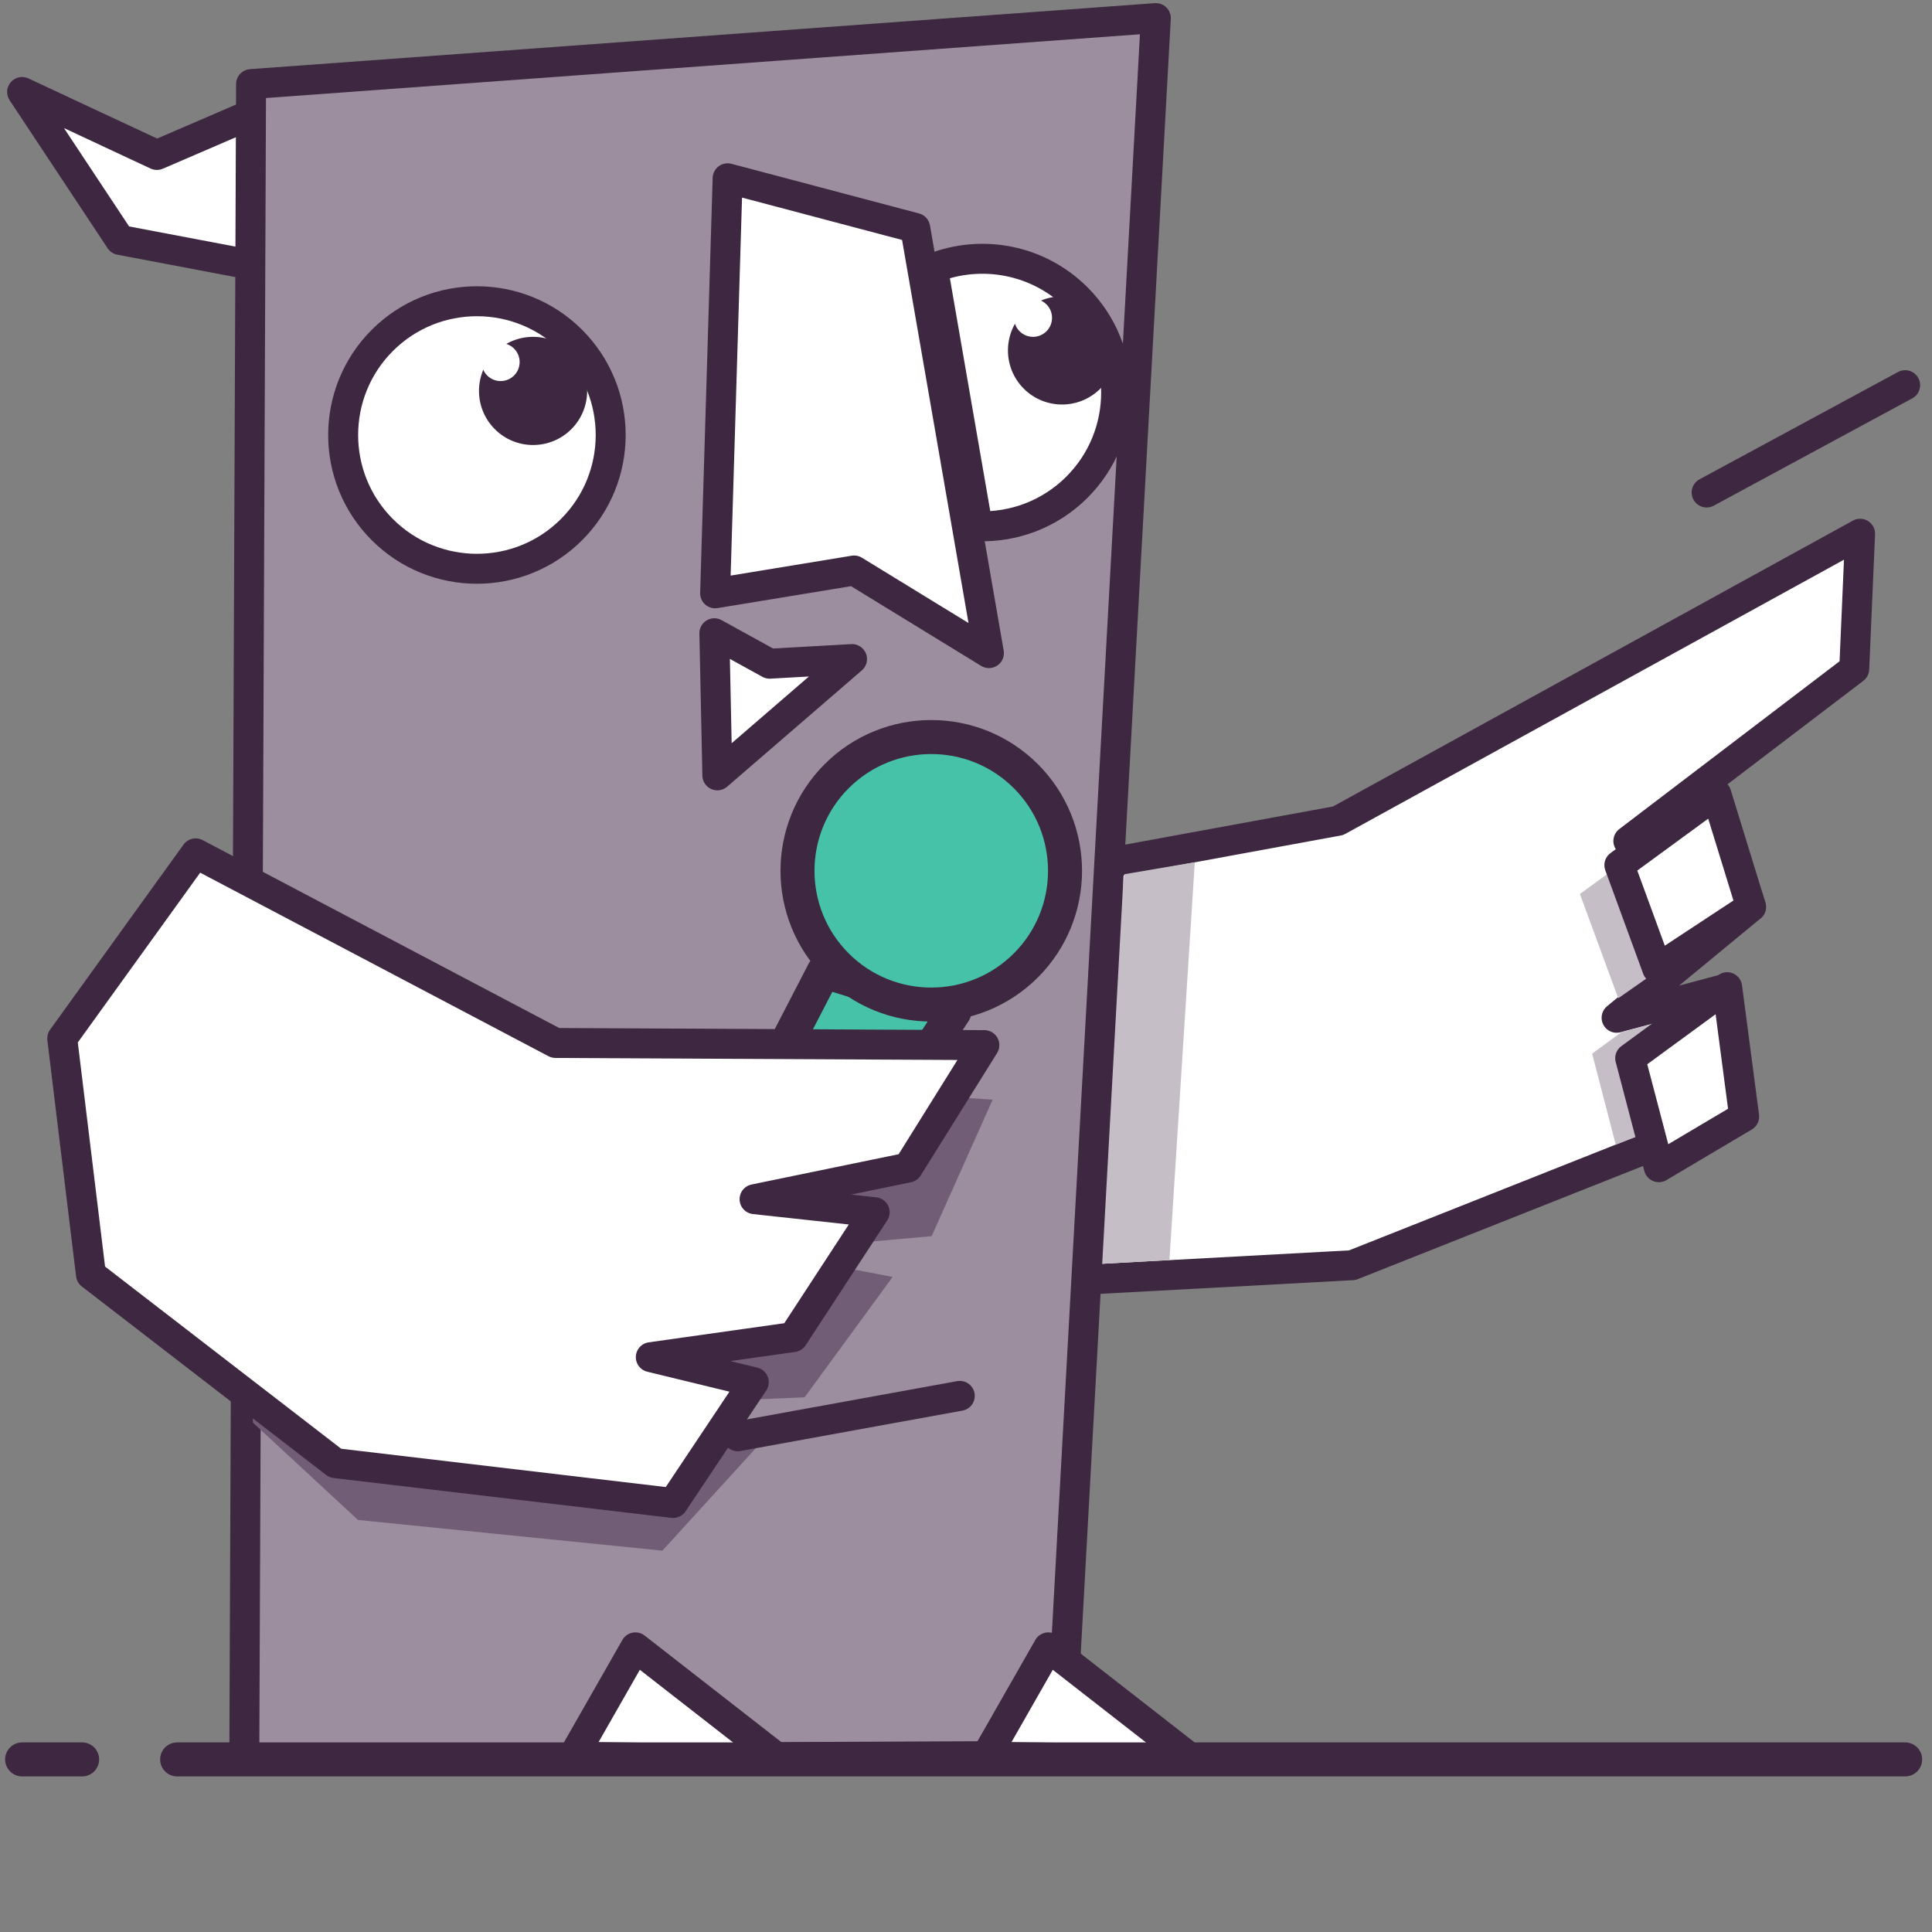
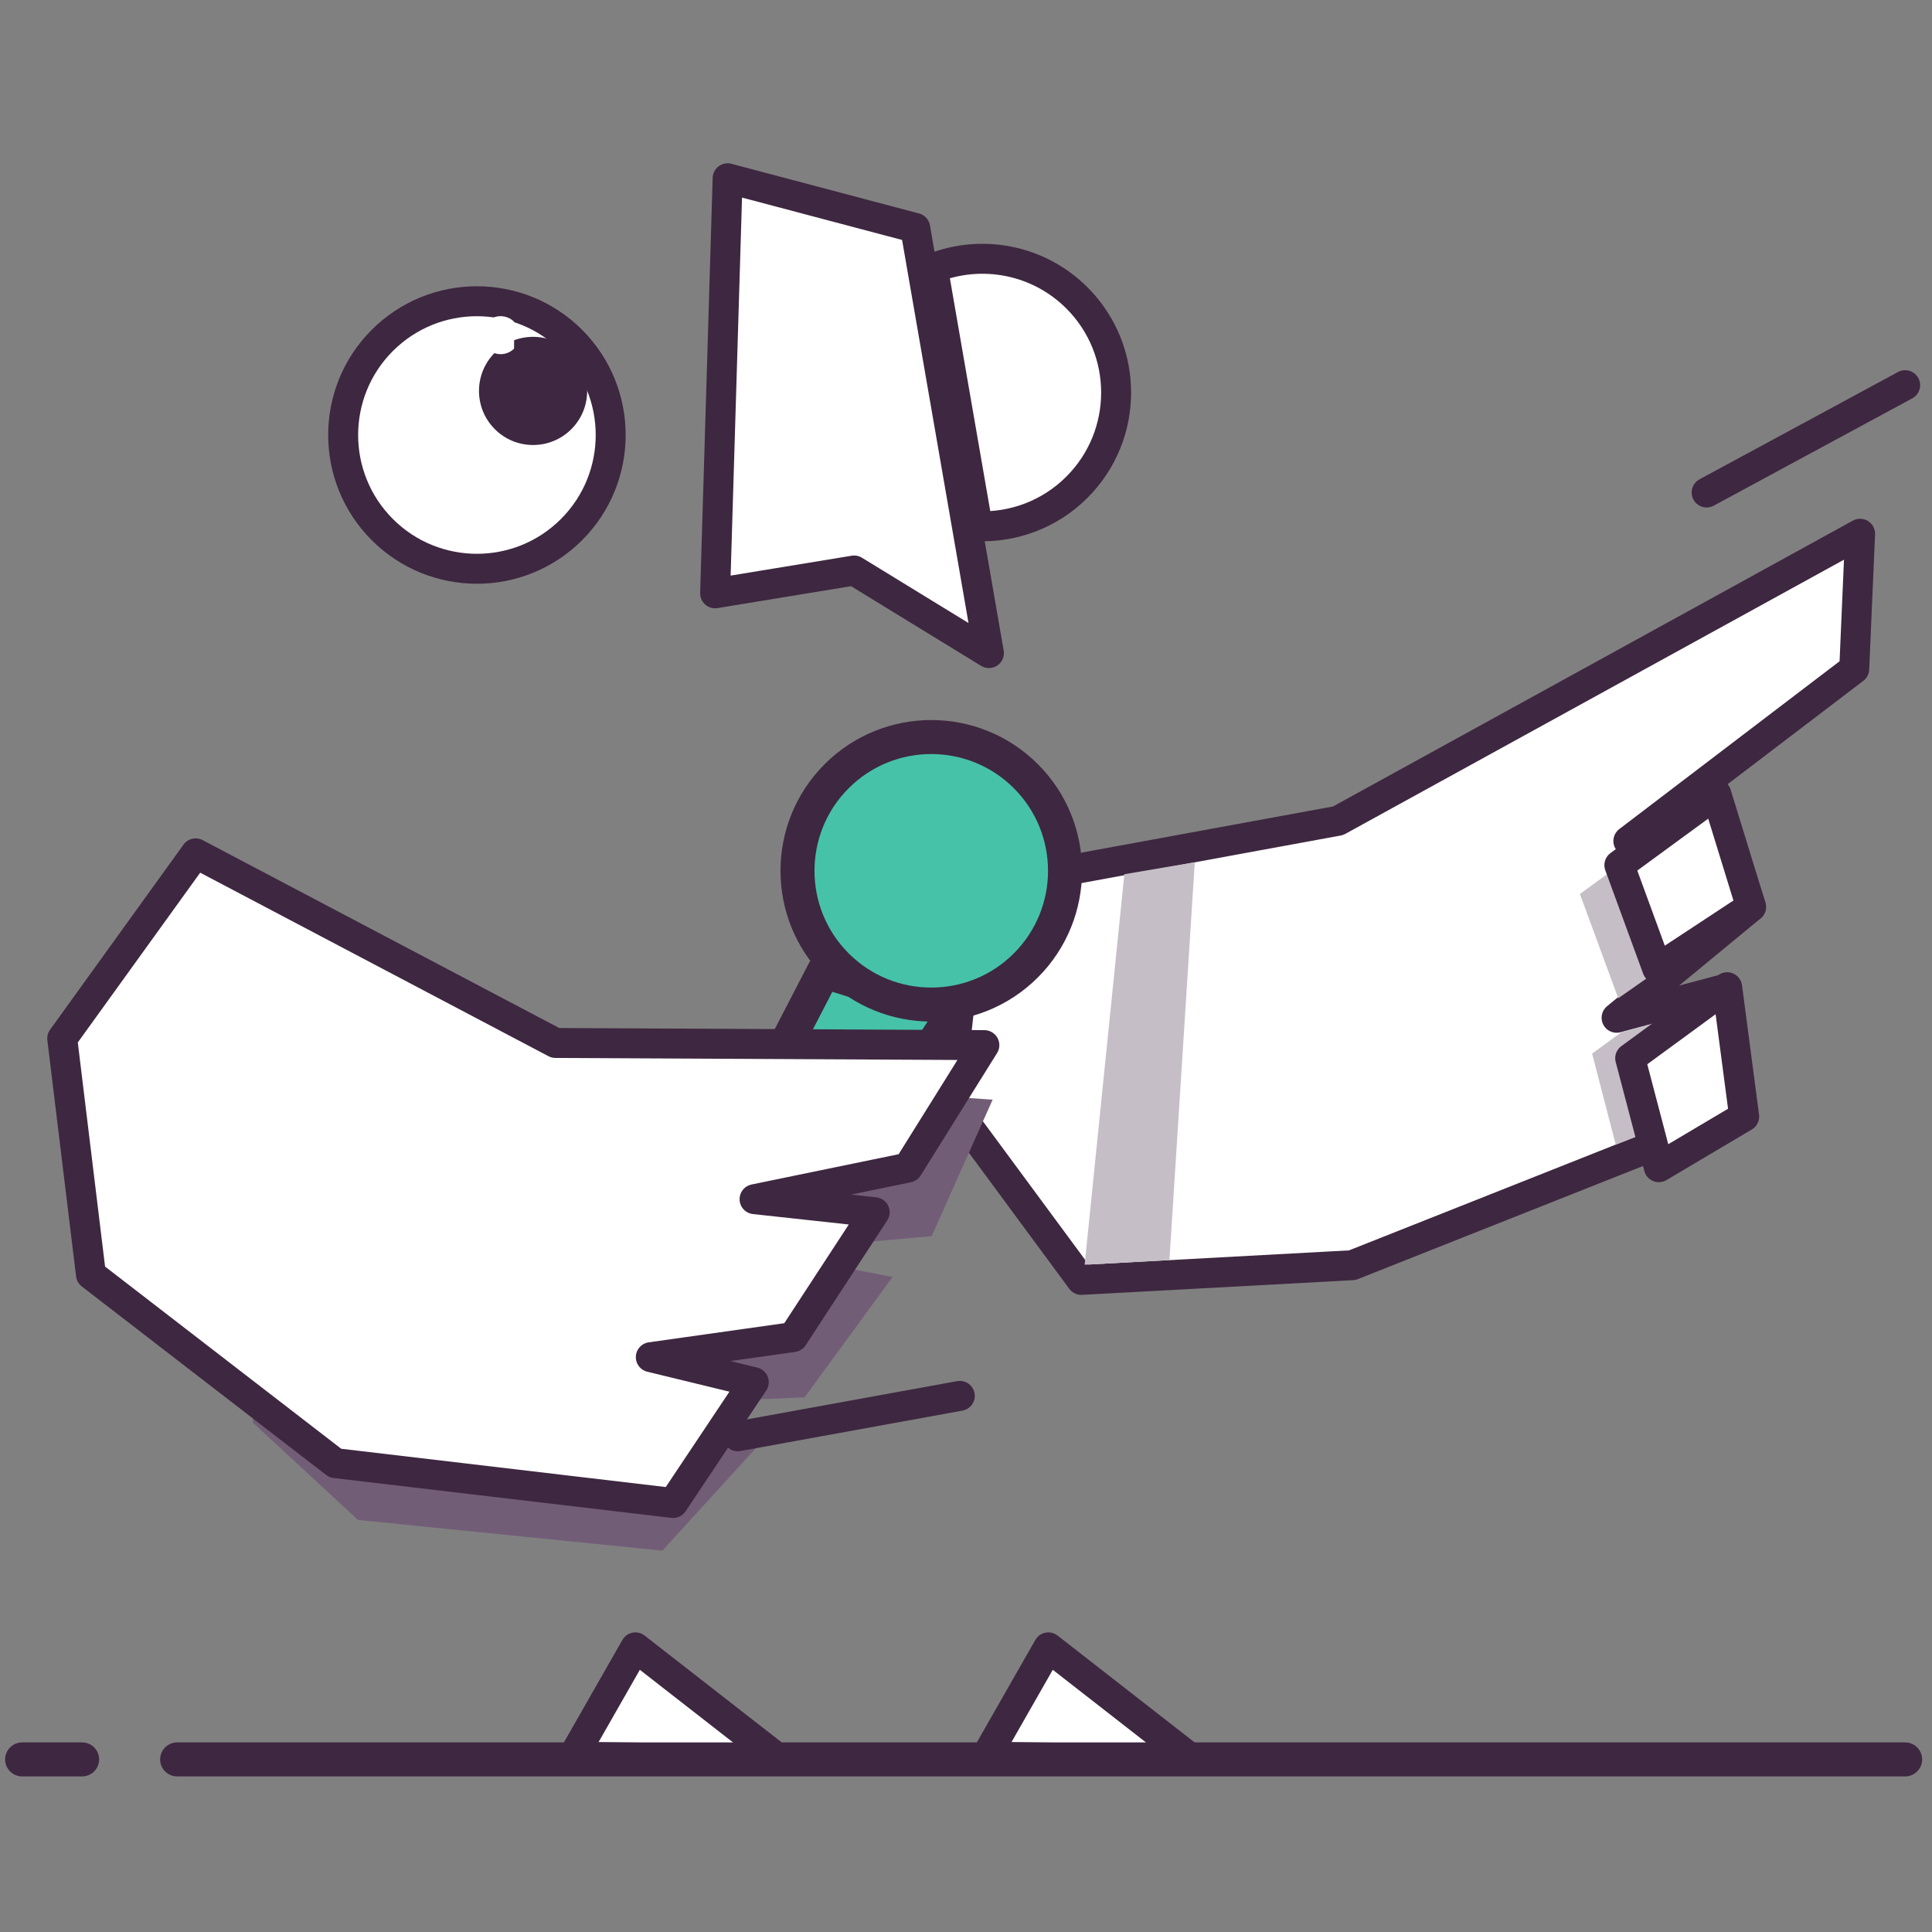
<svg xmlns="http://www.w3.org/2000/svg" width="129px" height="129px" version="1.1" xml:space="preserve" style="fill-rule:evenodd;clip-rule:evenodd;stroke-linecap:round;stroke-linejoin:round;stroke-miterlimit:1.5;">
  <rect width="100%" height="100%" fill="#808080" stroke="none" />
  <g id="Speaker_avatar">
    <g>
      <path d="M64.929,59.284l-1.569,14.194l8.84,11.981l18.092,-0.981l23.355,-9.264l1.601,-9.206l-7.308,1.949l8.978,-7.406l-2.478,-7.409l-5.714,3.011l15.082,-11.489l0.391,-9.026l-34.856,19.166l-24.414,4.48Z" style="fill:#fff;stroke:#3e2740;stroke-width:2px;" />
      <path d="M72.422,84.448l5.661,-0.317l1.693,-26.558l-4.703,0.799l-2.651,26.076Z" style="fill:#c5bec6;" />
-       <path d="M18.537,6.873l-8.061,3.474l-8.999,-4.204l6.543,9.88l11.115,2.109l-0.598,-11.259Z" style="fill:#fff;stroke:#3e2740;stroke-width:2px;" />
-       <path d="M16.312,117.476l0.451,-111.861l60.412,-4.407l-6.392,116.029l-54.471,0.239Z" style="fill:#9c8d9f;stroke:#3e2740;stroke-width:2px;stroke-linecap:butt;stroke-miterlimit:1.414;" />
      <path d="M63.726,67.55l-19.042,29.104l-5.479,-1.26l15.797,-30.533l8.724,2.689Z" style="fill:#46c2a9;stroke:#3e2740;stroke-width:2.27px;stroke-linecap:butt;stroke-miterlimit:1.414;" />
      <path d="M38.161,22.729c3.486,3.486 3.486,9.147 0,12.633c-3.486,3.487 -9.147,3.487 -12.634,0c-3.486,-3.486 -3.486,-9.147 0,-12.633c3.487,-3.487 9.148,-3.487 12.634,0Z" style="fill:#fff;stroke:#3e2740;stroke-width:2px;" />
      <path d="M68.497,51.827c3.487,3.486 3.487,9.147 0,12.633c-3.486,3.487 -9.147,3.487 -12.633,0c-3.487,-3.486 -3.487,-9.147 0,-12.633c3.486,-3.486 9.147,-3.486 12.633,0Z" style="fill:#46c2a9;stroke:#3e2740;stroke-width:2.27px;stroke-linecap:butt;stroke-miterlimit:1.414;" />
      <g>
        <path d="M38.148,23.548c1.41,1.41 1.41,3.699 0,5.108c-1.41,1.41 -3.699,1.41 -5.108,0c-1.41,-1.409 -1.41,-3.698 0,-5.108c1.409,-1.41 3.698,-1.41 5.108,0Z" style="fill:#3e2740;" />
-         <path d="M34.325,23.277c0.495,0.496 0.495,1.3 0,1.795c-0.495,0.495 -1.299,0.495 -1.795,0c-0.495,-0.495 -0.495,-1.299 0,-1.795c0.496,-0.495 1.3,-0.495 1.795,0Z" style="fill:#fff;" />
+         <path d="M34.325,23.277c-0.495,0.495 -1.299,0.495 -1.795,0c-0.495,-0.495 -0.495,-1.299 0,-1.795c0.496,-0.495 1.3,-0.495 1.795,0Z" style="fill:#fff;" />
      </g>
      <path d="M62.293,17.908c3.213,-1.274 7.018,-0.612 9.616,1.986c3.486,3.486 3.486,9.147 0,12.634c-1.822,1.822 -4.239,2.692 -6.629,2.609l-2.987,-17.229Z" style="fill:#fff;stroke:#3e2740;stroke-width:2px;" />
      <g>
-         <path d="M73.467,20.844c1.409,1.41 1.409,3.699 0,5.108c-1.41,1.41 -3.699,1.41 -5.109,0c-1.409,-1.409 -1.409,-3.698 0,-5.108c1.41,-1.41 3.699,-1.41 5.109,0Z" style="fill:#3e2740;" />
-         <path d="M69.873,20.325c0.495,0.495 0.495,1.299 0,1.794c-0.496,0.496 -1.3,0.496 -1.795,0c-0.495,-0.495 -0.495,-1.299 0,-1.794c0.495,-0.496 1.299,-0.496 1.795,0Z" style="fill:#fff;" />
-       </g>
+         </g>
      <path d="M42.426,109.994l9.599,7.482l-13.768,-0.177l4.169,-7.305Z" style="fill:#fff;stroke:#3e2740;stroke-width:2px;" />
      <path d="M69.998,109.994l9.598,7.482l-13.768,-0.177l4.17,-7.305Z" style="fill:#fff;stroke:#3e2740;stroke-width:2px;" />
-       <path d="M47.898,51.77l-0.2,-9.488l3.69,2.034l5.502,-0.31l-8.992,7.764Z" style="fill:#fff;stroke:#3e2740;stroke-width:2px;" />
      <path d="M47.749,39.616l0.835,-27.712l12.524,3.316l4.922,28.387l-9,-5.515l-9.281,1.524Z" style="fill:#fff;stroke:#3e2740;stroke-width:2px;" />
      <path d="M111.967,54.954l2.473,7.227l-6.389,4.472l-2.559,-6.959l6.475,-4.74Z" style="fill:#c5bec6;" />
      <path d="M114.6,53.025l2.318,7.526l-6.264,4.121l-2.529,-6.907l6.475,-4.74Z" style="fill:#fff;stroke:#3e2740;stroke-width:2px;" />
      <path d="M112.521,67.775l1.397,6.474l-0.953,0.214l-5.082,1.963l-1.577,-6.076l1.943,-1.422l4.272,-1.153Z" style="fill:#c5bec6;" />
      <path d="M115.323,65.916l1.137,8.639l-5.7,3.38l-1.912,-7.279l6.475,-4.74Z" style="fill:#fff;stroke:#3e2740;stroke-width:2px;" />
      <path d="M66.279,73.425l-4.073,9.114l-11.483,1.026l8.877,1.696l-5.876,8.039l-10.473,0.435l7.693,2.435l-6.716,7.367l-20.325,-2.049l-7.016,-6.497l-0.712,-30.441l17.879,6.693l32.225,2.182Z" style="fill:#725d77;" />
      <path d="M13.064,56.979l-8.909,12.358l1.918,15.768l16.317,12.589l22.554,2.661l5.386,-8.067l-6.876,-1.67l9.502,-1.341l5.446,-8.336l-8.02,-0.872l10.242,-2.11l5.102,-8.176l-28.636,-0.144l-24.026,-12.66Z" style="fill:#fff;stroke:#3e2740;stroke-width:2px;" />
      <path d="M113.952,32.884l13.255,-7.166" style="fill:none;stroke:#3e2740;stroke-width:2px;" />
      <path d="M49.261,95.901l14.824,-2.698" style="fill:none;stroke:#3e2740;stroke-width:2px;" />
    </g>
    <g>
      <g>
        <path d="M11.827,117.476l115.38,0" style="fill:none;stroke:#3e2740;stroke-width:2.27px;" />
        <path d="M1.477,117.476l4.007,0" style="fill:none;stroke:#3e2740;stroke-width:2.27px;" />
      </g>
    </g>
  </g>
</svg>